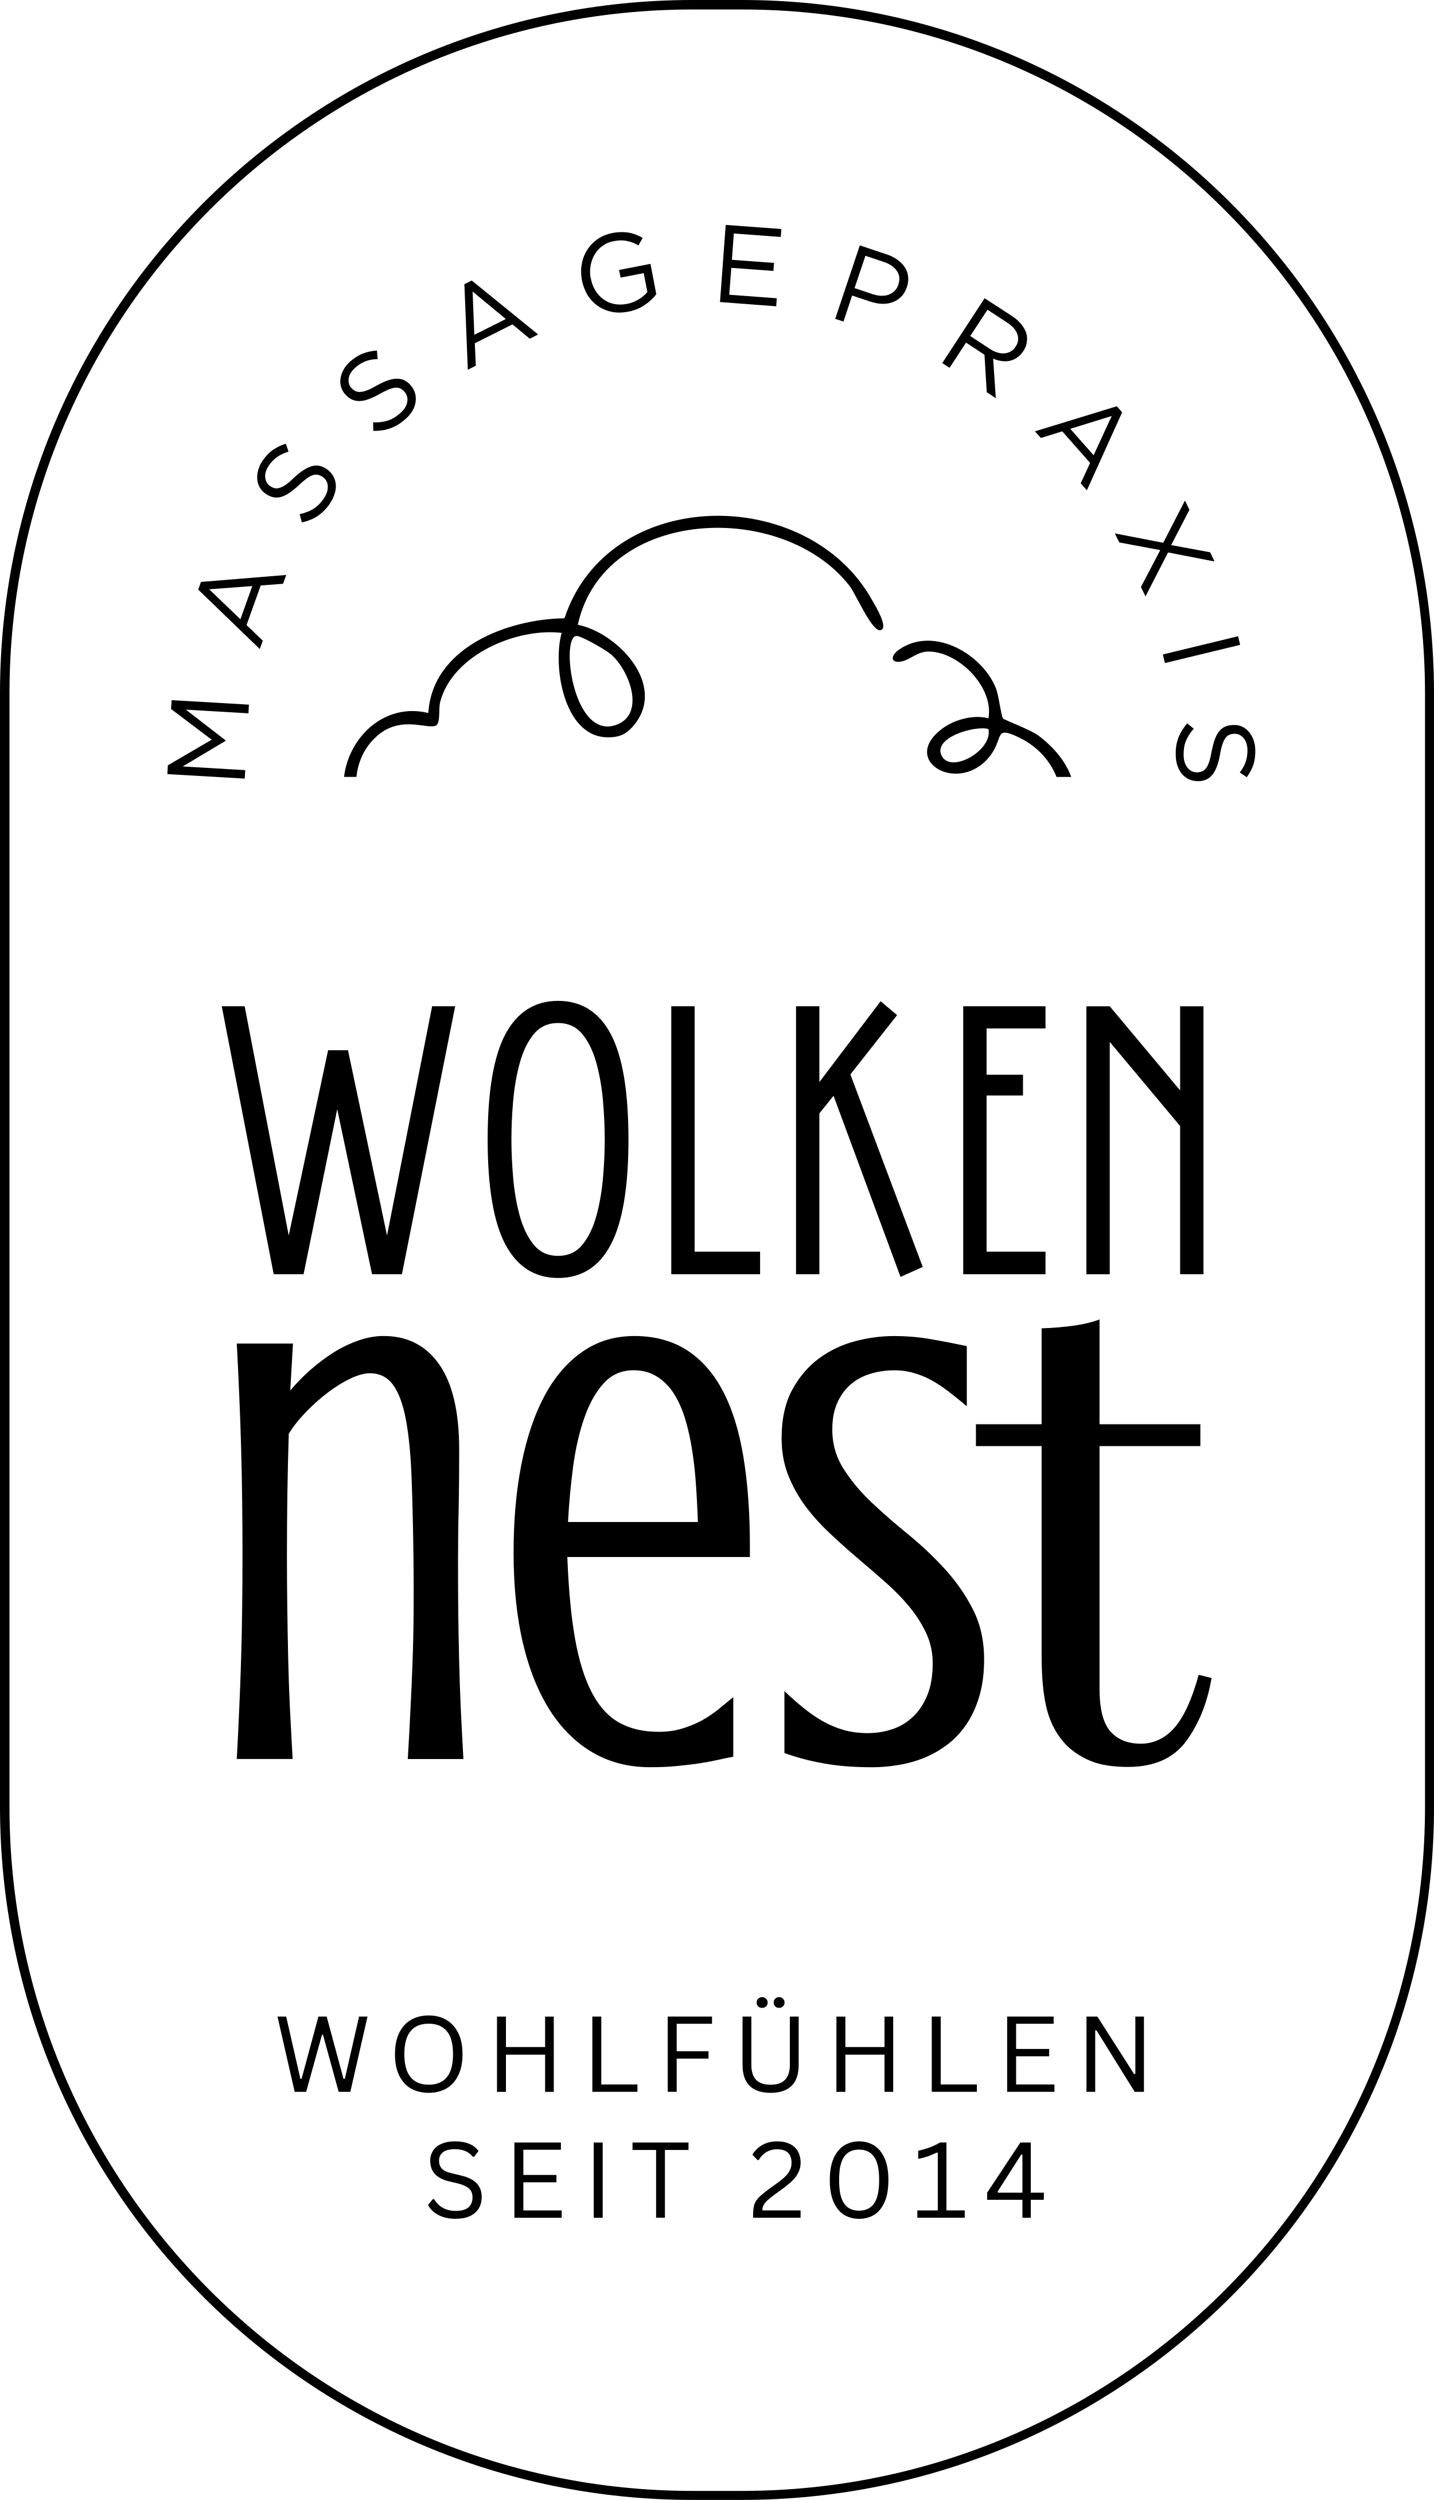
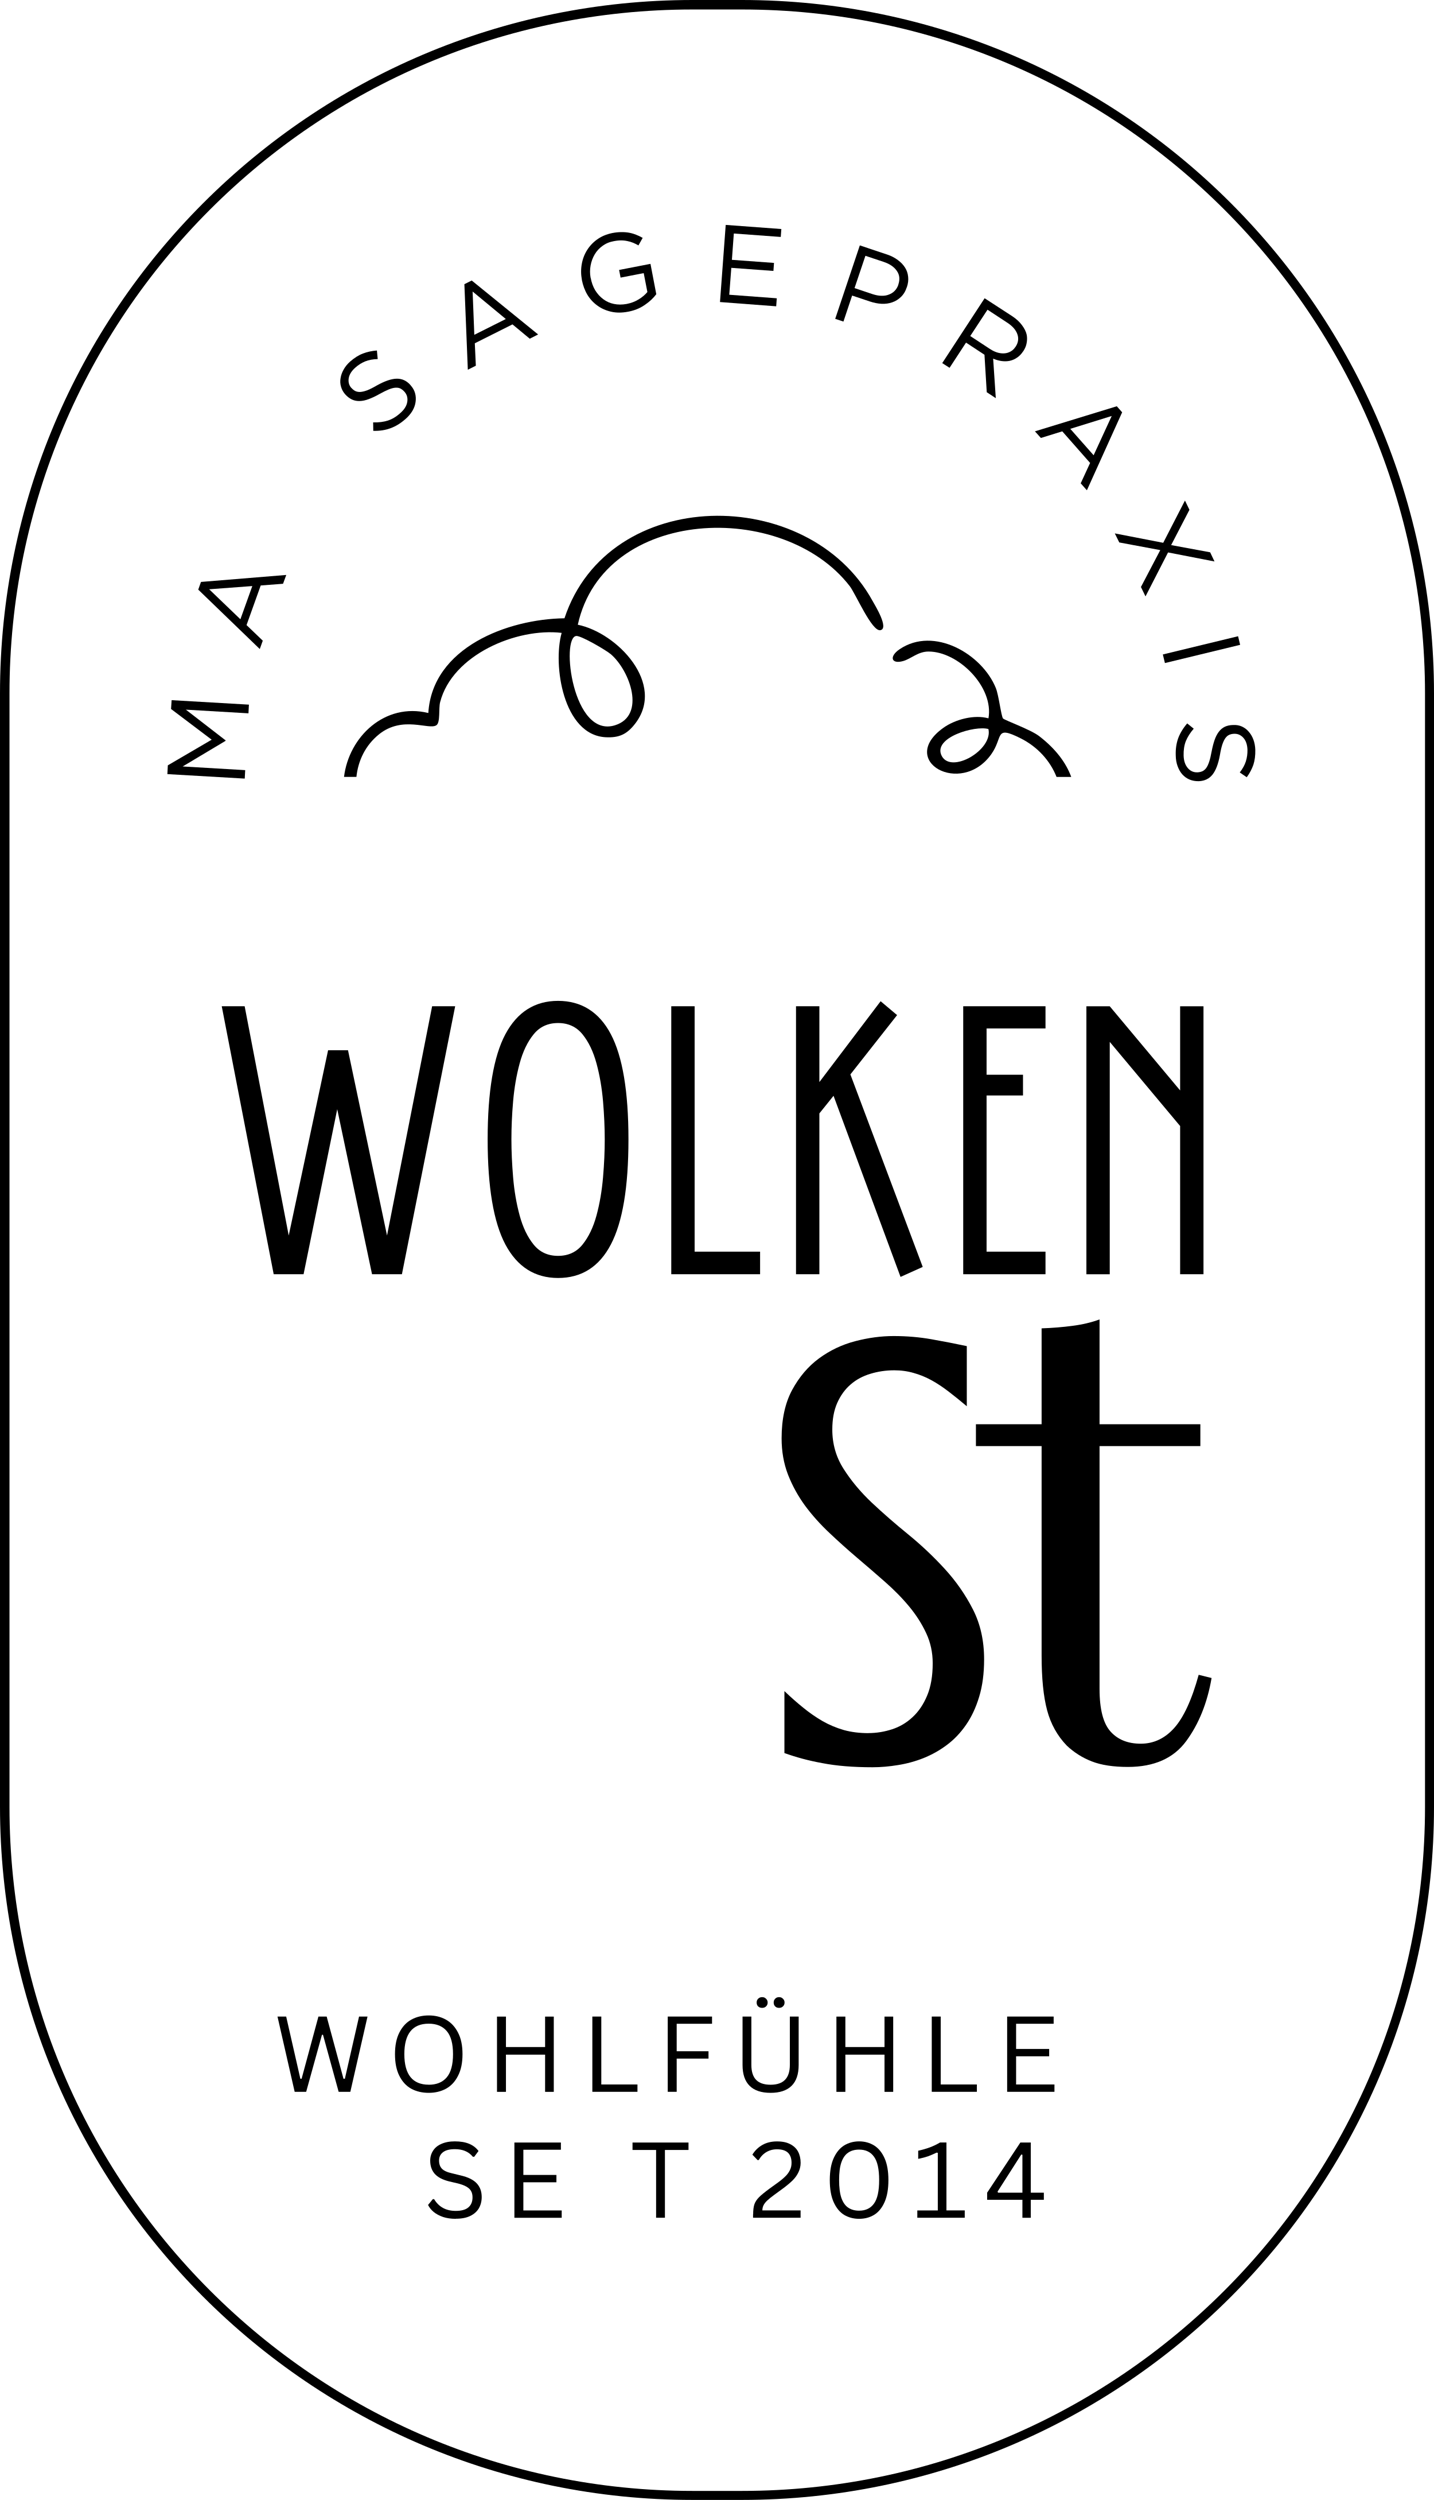
<svg xmlns="http://www.w3.org/2000/svg" id="Ebene_1" viewBox="0 0 320.5 558.42">
  <path d="M165.83,558.42h-11.05C69.41,558.42,0,488.95,0,403.51v-248.61C0,69.47,69.41,0,154.78,0h11.05c85.26,0,154.67,69.47,154.67,154.91v248.72c0,85.32-69.41,154.79-154.67,154.79ZM154.78,2.12C70.53,2.12,2.12,70.59,2.12,154.91v248.72c0,84.21,68.51,152.78,152.66,152.78h11.05c84.15,0,152.66-68.57,152.66-152.78v-248.72C318.49,70.59,249.97,2.12,165.83,2.12h-11.05Z" />
  <path d="M37.41,172.93l.1-1.97,9.8-5.73-9.08-6.86.13-1.97,17.27,1-.1,1.94-13.99-.82,8.88,6.86v.1l-9.59,5.73,13.97.82-.1,1.89-17.27-1Z" />
  <path d="M44.31,131.7l.61-1.71,19.06-1.56-.72,1.97-4.99.38-3.17,8.85,3.63,3.48-.67,1.87-13.76-13.28ZM56.39,130.91l-9.64.72,6.98,6.7,2.66-7.42Z" />
-   <path d="M73.76,112.47c-.79,1.13-1.68,2.04-2.69,2.74-1.01.68-2.21,1.18-3.61,1.48l-.49-1.84c1.22-.26,2.23-.65,3.07-1.18.85-.52,1.62-1.29,2.3-2.28.67-.97.97-1.9.92-2.79-.05-.88-.43-1.57-1.13-2.07l-.05-.03c-.33-.22-.66-.36-1-.43-.35-.08-.72-.06-1.13.05-.41.12-.86.37-1.36.74-.51.36-1.1.86-1.77,1.51-.75.68-1.45,1.25-2.1,1.69-.65.45-1.26.75-1.84.92-.59.17-1.18.2-1.74.1-.58-.12-1.16-.37-1.74-.77l-.05-.03c-.56-.39-1-.86-1.3-1.41-.32-.56-.51-1.18-.56-1.84s.03-1.34.23-2.05c.19-.72.51-1.41.97-2.07.74-1.06,1.52-1.87,2.35-2.43.84-.58,1.78-1.04,2.84-1.38l.61,1.79c-1,.29-1.85.69-2.56,1.2-.7.5-1.3,1.12-1.82,1.87-.63.92-.91,1.81-.84,2.66.07.84.43,1.48,1.07,1.92l.03.03c.35.24.68.4,1.02.49.33.07.71.04,1.15-.1.43-.13.91-.38,1.43-.74.51-.37,1.12-.9,1.82-1.59,1.45-1.33,2.74-2.16,3.86-2.48,1.14-.34,2.25-.13,3.33.61l.05.03c.61.43,1.08.93,1.41,1.51.34.56.54,1.19.61,1.87.06.68-.02,1.39-.26,2.12-.22.74-.58,1.46-1.07,2.17Z" />
  <path d="M90.59,93.63c-1.04.92-2.14,1.6-3.3,2.02-1.14.43-2.43.63-3.86.59l-.03-1.89c1.24.04,2.34-.1,3.3-.41.95-.31,1.87-.86,2.76-1.66.88-.77,1.41-1.59,1.56-2.48.15-.88-.05-1.64-.61-2.28l-.05-.05c-.26-.29-.54-.51-.84-.67s-.68-.22-1.1-.2c-.43.02-.93.15-1.51.38-.58.24-1.27.58-2.07,1.02-.88.5-1.69.88-2.43,1.15-.73.28-1.41.42-2.02.43-.61.02-1.18-.09-1.71-.33-.52-.24-1.03-.62-1.51-1.15l-.03-.03c-.44-.51-.75-1.07-.92-1.69-.19-.63-.22-1.27-.1-1.92.1-.65.33-1.29.69-1.92.36-.65.84-1.24,1.46-1.79.96-.83,1.91-1.43,2.87-1.79.94-.36,1.97-.58,3.1-.67l.18,1.92c-1.06.02-1.98.19-2.79.51-.8.33-1.54.79-2.23,1.41-.83.74-1.32,1.52-1.46,2.35-.13.84.05,1.55.56,2.15l.05.03c.28.31.56.54.87.69s.68.22,1.13.2c.45-.03.97-.16,1.56-.38.6-.24,1.32-.6,2.17-1.1,1.72-.95,3.17-1.45,4.35-1.48,1.19-.03,2.23.43,3.1,1.41l.03.05c.51.56.85,1.17,1.02,1.82.17.63.2,1.28.1,1.94-.09.67-.33,1.33-.72,2-.4.65-.91,1.25-1.56,1.82Z" />
  <path d="M103.79,63.48l1.64-.82,14.84,12.05-1.87.95-3.86-3.2-8.42,4.22.23,5.01-1.79.9-.77-19.11ZM113.05,71.26l-7.42-6.14.38,9.67,7.04-3.53Z" />
  <path d="M140.36,69.63c-1.37.26-2.62.26-3.76,0-1.14-.26-2.17-.7-3.07-1.36-.91-.65-1.66-1.46-2.25-2.43-.58-.98-.99-2.08-1.23-3.3v-.05c-.22-1.18-.23-2.33-.03-3.48.2-1.14.59-2.18,1.18-3.12.59-.95,1.36-1.77,2.3-2.43.95-.68,2.08-1.15,3.38-1.41.7-.13,1.36-.2,1.97-.2.61-.01,1.19.03,1.74.13.56.1,1.09.26,1.59.46.49.19.98.42,1.46.69l-.95,1.69c-.38-.22-.77-.42-1.18-.59-.41-.17-.84-.29-1.28-.38-.45-.1-.92-.15-1.43-.15s-1.07.06-1.66.18c-.94.17-1.77.52-2.48,1.05-.72.51-1.3,1.14-1.74,1.89-.45.75-.75,1.58-.92,2.48-.17.91-.17,1.83,0,2.76l.03.05c.19,1.02.52,1.94,1,2.74.49.79,1.09,1.45,1.79,1.97.7.53,1.49.89,2.38,1.07.9.19,1.87.19,2.89,0,.97-.19,1.85-.52,2.66-1.02.8-.49,1.45-1.04,1.94-1.64l-.82-4.22-5.17,1-.33-1.71,7.01-1.36,1.3,6.78c-.65.87-1.51,1.68-2.58,2.4-1.06.74-2.3,1.24-3.73,1.51Z" />
  <path d="M162.2,50.24l12.43.92-.13,1.77-10.49-.77-.43,5.88,9.41.69-.13,1.79-9.41-.69-.46,6.01,10.62.79-.13,1.79-12.56-.95,1.28-17.24Z" />
  <path d="M192.15,54.81l6.14,2.05c.92.31,1.71.72,2.38,1.23.68.5,1.22,1.06,1.61,1.69.39.61.62,1.3.69,2.05.08.74-.01,1.5-.28,2.3l-.03.05c-.29.89-.73,1.61-1.3,2.15-.56.55-1.22.95-1.94,1.2-.74.26-1.53.37-2.4.33-.86-.05-1.71-.22-2.58-.51l-3.99-1.33-1.94,5.81-1.84-.61,5.5-16.4ZM195.04,65.71c.68.22,1.33.35,1.94.36.61.02,1.16-.06,1.66-.26.51-.19.95-.46,1.3-.82.37-.37.65-.83.84-1.38v-.05c.39-1.16.28-2.17-.33-3.04-.6-.88-1.56-1.55-2.89-2l-4.14-1.38-2.43,7.21,4.04,1.36Z" />
  <path d="M220.06,66.62l6.22,4.04c.9.6,1.62,1.27,2.15,2,.54.72.9,1.45,1.05,2.17.1.6.09,1.2-.03,1.82-.1.6-.35,1.2-.74,1.79l-.03.03c-.4.6-.84,1.07-1.36,1.41-.51.36-1.06.59-1.64.72-.58.12-1.19.13-1.82.05-.63-.09-1.27-.27-1.89-.54l.59,8.83-2.02-1.33-.51-8.37-4.12-2.71-3.68,5.63-1.64-1.05,9.47-14.48ZM221.31,77.98c.52.35,1.06.6,1.61.77.54.15,1.06.22,1.56.18.49-.03.95-.17,1.38-.41.44-.24.81-.59,1.1-1.05l.05-.05c.58-.9.7-1.82.38-2.74-.31-.93-1.04-1.79-2.2-2.56l-4.48-2.94-3.86,5.88,4.45,2.92Z" />
  <path d="M249.6,90.74l1.2,1.36-7.88,17.42-1.38-1.56,2.1-4.55-6.22-7.06-4.78,1.48-1.33-1.48,18.29-5.6ZM244.43,101.69l4.04-8.77-9.26,2.87,5.22,5.91Z" />
  <path d="M271.45,125.42l-10.39-2.02-5.04,9.82-1.02-2.1,4.32-8.24-9.16-1.71-1-2.02,10.82,2.1,4.86-9.44,1,2.07-4.09,7.88,8.72,1.61.97,2.05Z" />
  <path d="M276.71,142.12l.46,1.92-16.81,4.07-.46-1.92,16.81-4.07Z" />
  <path d="M262.78,168.73c-.05-1.38.13-2.65.54-3.81.42-1.14,1.1-2.25,2.02-3.33l1.46,1.18c-.81.93-1.39,1.87-1.77,2.79-.36.93-.52,2-.49,3.2.03,1.18.34,2.1.92,2.79.58.68,1.29,1,2.15.97h.05c.39-.02.74-.1,1.05-.23.32-.14.61-.38.87-.72.26-.35.47-.81.67-1.41.2-.6.38-1.35.54-2.25.19-.99.41-1.86.67-2.61.26-.74.57-1.35.95-1.84.37-.5.83-.87,1.36-1.13.52-.24,1.14-.37,1.84-.38h.05c.68-.04,1.31.08,1.89.33.59.27,1.11.65,1.53,1.15.44.49.79,1.08,1.05,1.77.26.7.4,1.46.43,2.28.03,1.28-.12,2.39-.43,3.35-.33.95-.82,1.88-1.48,2.79l-1.56-1.07c.65-.84,1.1-1.66,1.36-2.48s.37-1.68.36-2.58c-.04-1.13-.33-2.01-.9-2.66-.56-.63-1.24-.94-2.02-.92h-.05c-.41.01-.78.09-1.1.23-.31.13-.6.38-.87.74-.26.37-.49.86-.69,1.46-.2.61-.38,1.41-.54,2.38-.36,1.94-.91,3.38-1.64,4.3-.74.93-1.76,1.43-3.07,1.48h-.05c-.75.01-1.43-.12-2.05-.38-.6-.26-1.13-.64-1.59-1.15-.45-.51-.79-1.13-1.05-1.84s-.4-1.51-.41-2.38Z" />
  <path d="M101.73,224.77l-11.9,59.86h-6.68l-7.78-36.86-7.52,36.86h-6.68l-11.61-59.86h5.12l9.85,51.22,8.8-41.39h4.45l8.72,41.39,10.08-51.22h5.14Z" />
  <path d="M124.73,285.47c-5.19,0-9.11-2.49-11.77-7.47-2.65-4.99-3.97-12.82-3.97-23.48s1.32-18.55,3.97-23.51c2.66-4.96,6.58-7.44,11.77-7.44s9.18,2.48,11.79,7.44c2.62,4.96,3.94,12.8,3.94,23.51s-1.32,18.49-3.94,23.48c-2.61,4.98-6.54,7.47-11.79,7.47ZM124.73,280.53c2.28,0,4.11-.84,5.47-2.53,1.36-1.69,2.4-3.85,3.12-6.5.72-2.66,1.2-5.5,1.46-8.52s.38-5.84.38-8.47-.13-5.51-.38-8.49c-.26-3-.74-5.82-1.46-8.47-.72-2.66-1.76-4.82-3.12-6.5-1.37-1.69-3.19-2.53-5.47-2.53s-4.11.84-5.47,2.53c-1.37,1.68-2.4,3.84-3.12,6.5-.72,2.65-1.2,5.47-1.46,8.47-.26,2.99-.38,5.82-.38,8.49s.13,5.45.38,8.47.74,5.86,1.46,8.52c.72,2.65,1.75,4.81,3.12,6.5,1.36,1.69,3.18,2.53,5.47,2.53Z" />
  <path d="M155.25,279.59h14.63v5.04h-19.85v-59.86h5.22v54.82Z" />
  <path d="M186.3,244.77l-3.17,3.94v35.92h-5.22v-59.86h5.22v16.94l13.69-18.06,3.68,3.1-10.44,13.25,16.17,43-4.96,2.23-14.97-40.45Z" />
  <path d="M215.28,224.77h18.39v4.96h-13.17v10.34h8.14v4.63h-8.14v34.89h13.17v5.04h-18.39v-59.86Z" />
  <path d="M268.98,224.77v59.86h-5.22v-33.1l-15.73-18.8v51.91h-5.22v-59.86h5.22l15.73,18.8v-18.8h5.22Z" />
-   <path d="M92.42,348.5c-.09-7.02-.23-13.16-.43-18.39-.2-5.25-.63-9.6-1.28-13.05-.65-3.44-1.61-6.02-2.87-7.73-1.27-1.72-2.99-2.58-5.19-2.58-1.18,0-2.6.38-4.25,1.15-1.64.77-3.31,1.79-5.01,3.07-1.71,1.28-3.35,2.74-4.94,4.37-1.57,1.62-2.88,3.26-3.91,4.91-.28,8.92-.41,17.95-.41,27.09,0,4.18.03,8.16.08,11.95.05,3.79.12,7.51.2,11.15.08,3.65.21,7.31.38,10.97.19,3.67.39,7.51.61,11.51h-12.48c.22-4,.41-7.84.56-11.51.17-3.66.31-7.32.41-10.97.12-3.65.19-7.37.23-11.15.05-3.79.08-7.76.08-11.95s-.03-8.26-.08-12.2c-.04-3.94-.12-7.83-.23-11.67-.1-3.85-.24-7.71-.41-11.56-.15-3.85-.35-7.78-.56-11.79h12.56l-.61,10.49c1.36-1.62,2.87-3.16,4.53-4.63,1.67-1.46,3.4-2.76,5.19-3.89,1.8-1.13,3.66-2.01,5.55-2.66,1.89-.67,3.76-1,5.6-1,5.35,0,9.5,2.14,12.46,6.4,2.95,4.25,4.43,10.58,4.43,19.01,0,2.08-.01,4.31-.03,6.68-.02,2.35-.05,4.67-.1,6.93-.05,2.27-.09,4.37-.1,6.32-.02,1.94-.03,3.52-.03,4.73,0,4.18.01,8.1.05,11.74.05,3.65.12,7.23.2,10.74.08,3.52.2,7.05.36,10.62.17,3.55.36,7.33.59,11.33h-12.43c.24-4,.44-7.78.61-11.33.19-3.56.34-7.1.46-10.62.13-3.51.21-7.09.23-10.74.03-3.65.03-7.56-.03-11.74Z" />
-   <path d="M147.13,386.85c1.98,0,3.77-.24,5.37-.74,1.6-.49,3.08-1.11,4.43-1.84,1.34-.75,2.58-1.59,3.71-2.51,1.13-.92,2.21-1.8,3.25-2.66v13.3c-1.18.22-2.37.47-3.56.74-1.2.27-2.53.52-3.99.74-1.45.22-3.08.42-4.89.59-1.79.19-3.86.28-6.22.28-4.73,0-8.97-1.09-12.74-3.27-3.75-2.18-6.95-5.33-9.59-9.44-2.63-4.13-4.64-9.15-6.04-15.07-1.38-5.92-2.07-12.62-2.07-20.11s.58-13.78,1.74-19.75c1.18-5.97,2.9-11.06,5.17-15.3,2.26-4.23,5.08-7.51,8.44-9.85,3.36-2.35,7.25-3.53,11.67-3.53s8.43,1.05,11.69,3.15c3.27,2.1,5.96,5.14,8.06,9.13,2.1,3.98,3.62,8.87,4.58,14.68.97,5.8,1.46,12.45,1.46,19.93v2.48h-40.8c.27,7.16.84,13.23,1.71,18.19.88,4.95,2.14,8.97,3.76,12.07,1.62,3.11,3.66,5.35,6.11,6.73,2.46,1.37,5.37,2.05,8.75,2.05ZM155.98,339.98c-.09-2.61-.22-5.26-.41-7.96-.17-2.71-.45-5.33-.84-7.85-.38-2.52-.9-4.89-1.56-7.09-.65-2.2-1.5-4.11-2.53-5.73-1.02-1.62-2.29-2.9-3.79-3.84-1.48-.95-3.24-1.43-5.24-1.43-2.71,0-4.96.99-6.73,2.97-1.78,1.98-3.22,4.57-4.32,7.78-1.11,3.19-1.94,6.82-2.48,10.87-.53,4.04-.91,8.14-1.13,12.28h29.04Z" />
  <path d="M194.08,387.13c1.79,0,3.54-.28,5.27-.84,1.74-.56,3.28-1.47,4.63-2.74,1.36-1.26,2.44-2.87,3.25-4.83.82-1.96,1.23-4.36,1.23-7.19,0-2.42-.49-4.66-1.46-6.73-.97-2.08-2.24-4.07-3.81-5.96-1.57-1.89-3.37-3.72-5.4-5.5-2.03-1.79-4.11-3.58-6.22-5.37-2.12-1.8-4.19-3.66-6.22-5.58-2.03-1.91-3.84-3.93-5.42-6.06-1.57-2.15-2.84-4.46-3.81-6.93-.96-2.49-1.43-5.19-1.43-8.11,0-4.28.78-7.88,2.35-10.8,1.59-2.93,3.59-5.28,6.01-7.06,2.44-1.79,5.13-3.07,8.08-3.84,2.95-.77,5.81-1.15,8.6-1.15,2.93,0,5.76.24,8.47.72,2.72.48,5.35.99,7.88,1.53v13.43c-1.43-1.21-2.8-2.31-4.09-3.3-1.28-.98-2.56-1.83-3.84-2.53-1.28-.7-2.6-1.23-3.97-1.61-1.35-.39-2.78-.59-4.3-.59-1.89,0-3.68.27-5.37.79-1.69.51-3.16,1.3-4.4,2.38-1.25,1.07-2.24,2.45-2.99,4.12-.74,1.68-1.1,3.65-1.1,5.94,0,3.21.83,6.13,2.51,8.77,1.67,2.63,3.76,5.14,6.27,7.52,2.52,2.37,5.25,4.75,8.19,7.14,2.93,2.39,5.65,4.96,8.16,7.7,2.52,2.75,4.62,5.76,6.29,9.03,1.67,3.26,2.51,6.98,2.51,11.18,0,3.16-.37,5.94-1.1,8.34-.72,2.4-1.7,4.5-2.94,6.29-1.23,1.78-2.65,3.27-4.27,4.48-1.62,1.22-3.36,2.19-5.22,2.94-1.84.73-3.75,1.25-5.7,1.56-1.94.32-3.85.49-5.7.49-2.2,0-4.22-.08-6.06-.23-1.84-.15-3.57-.38-5.17-.69-1.61-.29-3.1-.63-4.48-1-1.37-.37-2.7-.79-3.99-1.25v-13.84c1.38,1.32,2.77,2.55,4.17,3.68,1.39,1.14,2.85,2.15,4.35,3.02,1.52.86,3.1,1.52,4.76,2,1.67.46,3.5.69,5.5.69Z" />
  <path d="M68.44,467.26h-2.58l-3.84-16.81h1.94l3.17,13.89h.28l3.76-13.89h1.84l3.76,13.89h.31l3.17-13.89h1.89l-3.84,16.81h-2.61l-3.5-12.74h-.23l-3.53,12.74Z" />
  <path d="M95.82,467.49c-1.47,0-2.78-.31-3.91-.92-1.13-.63-2.01-1.59-2.66-2.89-.65-1.29-.97-2.9-.97-4.83s.32-3.53.97-4.81c.65-1.29,1.53-2.26,2.66-2.89,1.14-.63,2.44-.95,3.91-.95s2.74.32,3.86.95c1.14.63,2.03,1.6,2.69,2.89.67,1.28,1,2.88,1,4.81s-.33,3.54-1,4.83c-.65,1.3-1.55,2.26-2.69,2.89-1.13.61-2.42.92-3.86.92ZM95.82,465.68c1.74,0,3.08-.54,4.02-1.64.93-1.09,1.41-2.82,1.41-5.19s-.47-4.07-1.41-5.17c-.94-1.09-2.28-1.64-4.02-1.64-3.63,0-5.45,2.27-5.45,6.8s1.82,6.83,5.45,6.83Z" />
  <path d="M121.83,457.26v-6.8h1.94v16.81h-1.94v-8.31h-8.75v8.31h-2v-16.81h2v6.8h8.75Z" />
  <path d="M134.39,450.45v15.17h8.08v1.64h-10.08v-16.81h2Z" />
  <path d="M159.14,450.45v1.61h-7.9v6.14h7.11v1.64h-7.11v7.42h-2v-16.81h9.9Z" />
  <path d="M172.23,467.49c-2.07,0-3.63-.52-4.68-1.56-1.06-1.04-1.59-2.59-1.59-4.66v-10.82h1.97v10.8c0,1.48.35,2.6,1.05,3.33.72.74,1.8,1.1,3.25,1.1,2.87,0,4.3-1.47,4.3-4.43v-10.8h1.97v10.82c0,2.07-.53,3.62-1.59,4.66-1.06,1.04-2.62,1.56-4.68,1.56ZM170.34,448.51c-.36,0-.66-.11-.9-.33-.22-.22-.33-.51-.33-.87,0-.34.11-.62.33-.84.24-.24.54-.36.9-.36s.65.12.87.36c.24.22.36.51.36.84,0,.36-.12.65-.36.87-.22.22-.51.33-.87.33ZM174.12,448.51c-.36,0-.65-.11-.87-.33-.22-.22-.33-.51-.33-.87,0-.34.11-.62.33-.84.22-.24.51-.36.87-.36s.65.12.87.36c.24.22.36.51.36.84,0,.36-.12.65-.36.87-.22.22-.51.33-.87.33Z" />
  <path d="M197.69,457.26v-6.8h1.94v16.81h-1.94v-8.31h-8.75v8.31h-2v-16.81h2v6.8h8.75Z" />
  <path d="M210.25,450.45v15.17h8.08v1.64h-10.08v-16.81h2Z" />
  <path d="M227.1,459.33v6.29h8.57v1.64h-10.57v-16.81h10.39v1.61h-8.39v5.63h7.39v1.64h-7.39Z" />
-   <path d="M244.77,467.26h-1.94v-16.81h2.43l8.21,12.84.28-.05v-12.79h1.92v16.81h-2.07l-8.54-13.74-.28.03v13.71Z" />
  <path d="M101.86,495.63c-1.06,0-2.01-.14-2.84-.41-.84-.29-1.53-.67-2.1-1.13-.56-.47-.98-1-1.25-1.56l1.07-1.3h.28c1.06,1.76,2.67,2.63,4.83,2.63,1.28,0,2.23-.26,2.84-.79.61-.52.92-1.27.92-2.23,0-.54-.1-1-.31-1.38-.2-.39-.55-.72-1.02-1-.46-.27-1.09-.51-1.89-.72l-1.97-.46c-1.47-.36-2.55-.92-3.25-1.69-.68-.78-1.02-1.77-1.02-2.94,0-.83.21-1.57.64-2.23.42-.67,1.05-1.18,1.87-1.53.83-.37,1.83-.56,2.99-.56,1.26,0,2.33.18,3.2.54s1.57.9,2.1,1.61l-.97,1.3h-.28c-.5-.59-1.07-1.03-1.74-1.3-.65-.27-1.42-.41-2.3-.41-1.18,0-2.07.23-2.66.69-.58.45-.87,1.06-.87,1.84s.21,1.38.64,1.84c.44.45,1.18.79,2.23,1.02l2,.49c1.64.38,2.82.97,3.56,1.77.73.79,1.1,1.8,1.1,3.04,0,.96-.22,1.8-.64,2.53-.43.72-1.07,1.29-1.94,1.71-.86.41-1.92.61-3.2.61Z" />
  <path d="M116.97,487.47v6.29h8.57v1.64h-10.57v-16.81h10.39v1.61h-8.39v5.63h7.39v1.64h-7.39Z" />
-   <path d="M134.7,495.4h-2v-16.81h2v16.81Z" />
  <path d="M153.88,478.59v1.66h-5.27v15.14h-1.97v-15.14h-5.27v-1.66h12.51Z" />
  <path d="M168.33,494.63c0-.93.09-1.69.28-2.25.2-.56.55-1.09,1.05-1.59s1.28-1.13,2.35-1.92l1.84-1.33c.68-.49,1.23-.95,1.66-1.38.44-.42.78-.88,1.02-1.38.26-.49.38-1.05.38-1.66,0-.98-.27-1.74-.79-2.25-.53-.51-1.36-.77-2.48-.77-.89,0-1.68.22-2.38.64-.68.41-1.24.99-1.66,1.74l-.26.05-1.18-1.23c.56-.92,1.3-1.64,2.23-2.17.92-.52,2-.79,3.25-.79s2.18.2,2.97.61c.8.41,1.39.97,1.77,1.69.37.72.56,1.55.56,2.48,0,.75-.17,1.46-.49,2.12-.31.65-.75,1.27-1.33,1.84-.58.56-1.3,1.16-2.15,1.79l-1.89,1.38c-.7.51-1.24.95-1.61,1.3-.38.36-.65.71-.82,1.05-.17.35-.26.73-.26,1.15h8.54v1.64h-10.62v-.77Z" />
  <path d="M192.01,495.63c-1.23,0-2.34-.29-3.33-.87-.97-.59-1.76-1.54-2.35-2.84-.58-1.29-.87-2.94-.87-4.94s.29-3.63.87-4.91c.59-1.29,1.38-2.24,2.35-2.84.98-.59,2.1-.9,3.33-.9s2.35.3,3.33.9c.98.6,1.77,1.55,2.35,2.84.58,1.28.87,2.92.87,4.91s-.29,3.65-.87,4.94c-.58,1.3-1.37,2.24-2.35,2.84-.97.58-2.08.87-3.33.87ZM192.01,493.81c1.46,0,2.57-.52,3.33-1.59.77-1.06,1.15-2.8,1.15-5.24s-.38-4.18-1.15-5.22c-.75-1.06-1.86-1.59-3.33-1.59-.96,0-1.77.22-2.43.67-.67.45-1.18,1.17-1.53,2.17-.35,1.01-.51,2.33-.51,3.97s.17,2.99.51,3.99c.36,1.01.87,1.73,1.53,2.17.67.45,1.47.67,2.43.67Z" />
  <path d="M205.02,495.4v-1.64h4.58v-12.87l-.26-.05c-.75.36-1.41.64-1.97.84-.55.19-1.27.38-2.15.56v-1.82c.87-.19,1.73-.43,2.58-.74.85-.32,1.62-.69,2.3-1.1h1.43v15.17h4.09v1.64h-10.62Z" />
  <path d="M230.38,495.4h-1.87v-4.02h-7.88v-1.59l7.42-11.2h2.33v11.2h2.92v1.59h-2.92v4.02ZM222.96,489.56l.1.23h5.45v-8.47l-.26-.05-5.3,8.29Z" />
  <path d="M267.9,374.13c-1.53,5.56-3.36,9.52-5.47,11.87-2.1,2.34-4.59,3.5-7.47,3.5s-5.12-.9-6.75-2.71c-1.64-1.82-2.46-4.99-2.46-9.52v-54.25h22.53v-4.88h-22.53v-23.41c-1.81.67-3.82,1.14-6.04,1.43-2.2.29-4.5.48-6.91.56v21.42h-14.68v4.88h14.68v46.78c0,5.08.41,9.16,1.23,12.23.82,3.07,2.28,5.7,4.4,7.9,1.62,1.53,3.49,2.71,5.6,3.53,2.11.82,4.8,1.23,8.06,1.23,5.85,0,10.19-1.92,13.02-5.76,2.83-3.84,4.72-8.53,5.68-14.1l-2.89-.72Z" />
  <path d="M84.69,164.04c5.34-4.29,11.2-.88,12.86-2.05.9-.63.45-3.73.82-5.15,2.71-10.55,17.05-16.65,27.16-15.47-2.02,7.2.35,22.8,9.82,23.31,3.02.16,4.76-.65,6.59-3.01,6.92-8.92-3.97-20.31-12.8-22.12,5.83-26.4,45.89-27.9,60.78-8.62,1.33,1.73,4.96,10.23,6.85,9.84,1.98-.41-1.19-5.53-1.77-6.57-14.31-26.01-58.98-25.85-68.84,3.91-12.71.17-29.54,6.53-30.43,21.16-9.71-2.38-17.75,5.29-18.84,14.27h2.77c.37-3.57,1.98-7.04,5.04-9.5ZM128.79,142.06c1.04-.11,6.67,3.16,7.76,4.1,4.25,3.68,7.85,13.65.93,15.84-9.54,3.01-12.15-19.59-8.69-19.94Z" />
  <path d="M232.19,164.39c-1.88-1.44-7.76-3.54-8.02-3.91-.42-.59-.95-5.16-1.59-6.76-3.07-7.64-13.87-13.91-21.54-8.68-2.38,1.63-1.84,3.38.82,2.62,1.8-.51,3.28-2.11,5.64-2.12,6.67-.04,14.68,7.91,13.42,14.92-3.12-.88-7.4.2-10.09,2.13-10.3,7.37,3.9,15.37,10.69,5.93,2.79-3.88.66-6.57,6.59-3.6,3.78,1.89,6.6,5.01,8.03,8.63h3.28c-1.14-3.13-3.44-6.26-7.21-9.15ZM210.46,168.82c-2.06-4.09,7.5-6.83,10.45-5.97,1.09,4.65-8.35,10.13-10.45,5.97Z" />
</svg>